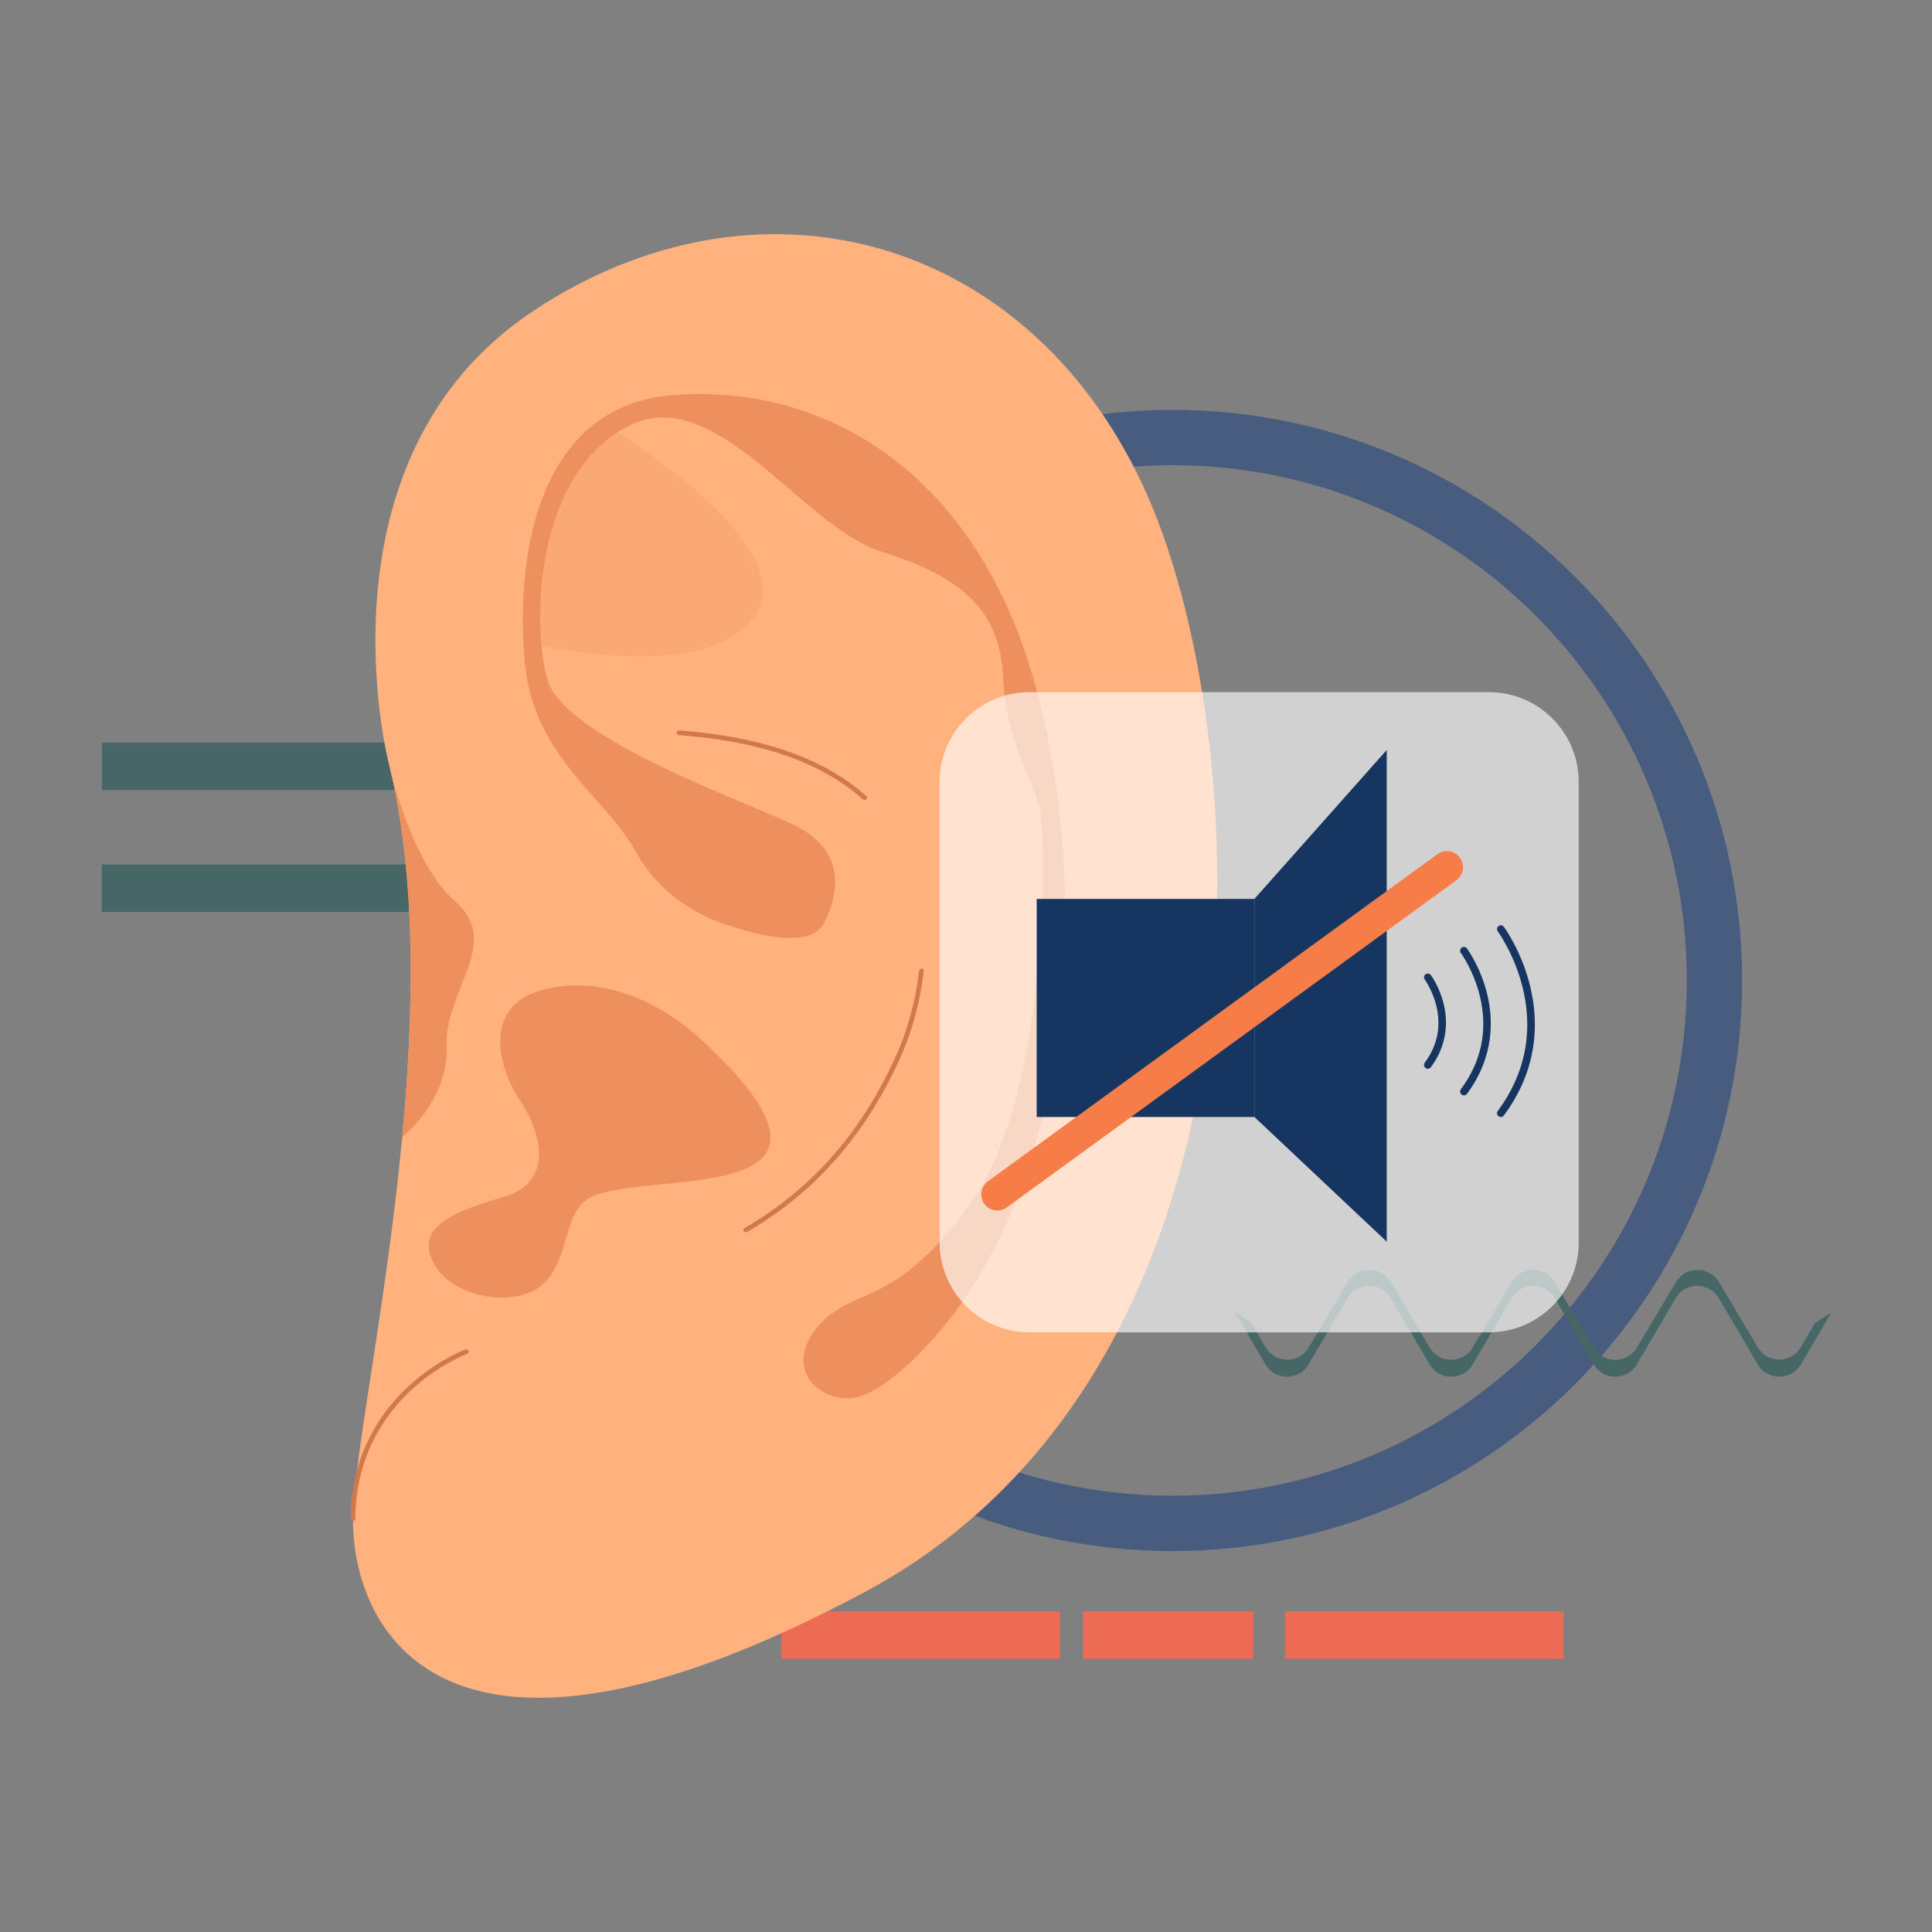
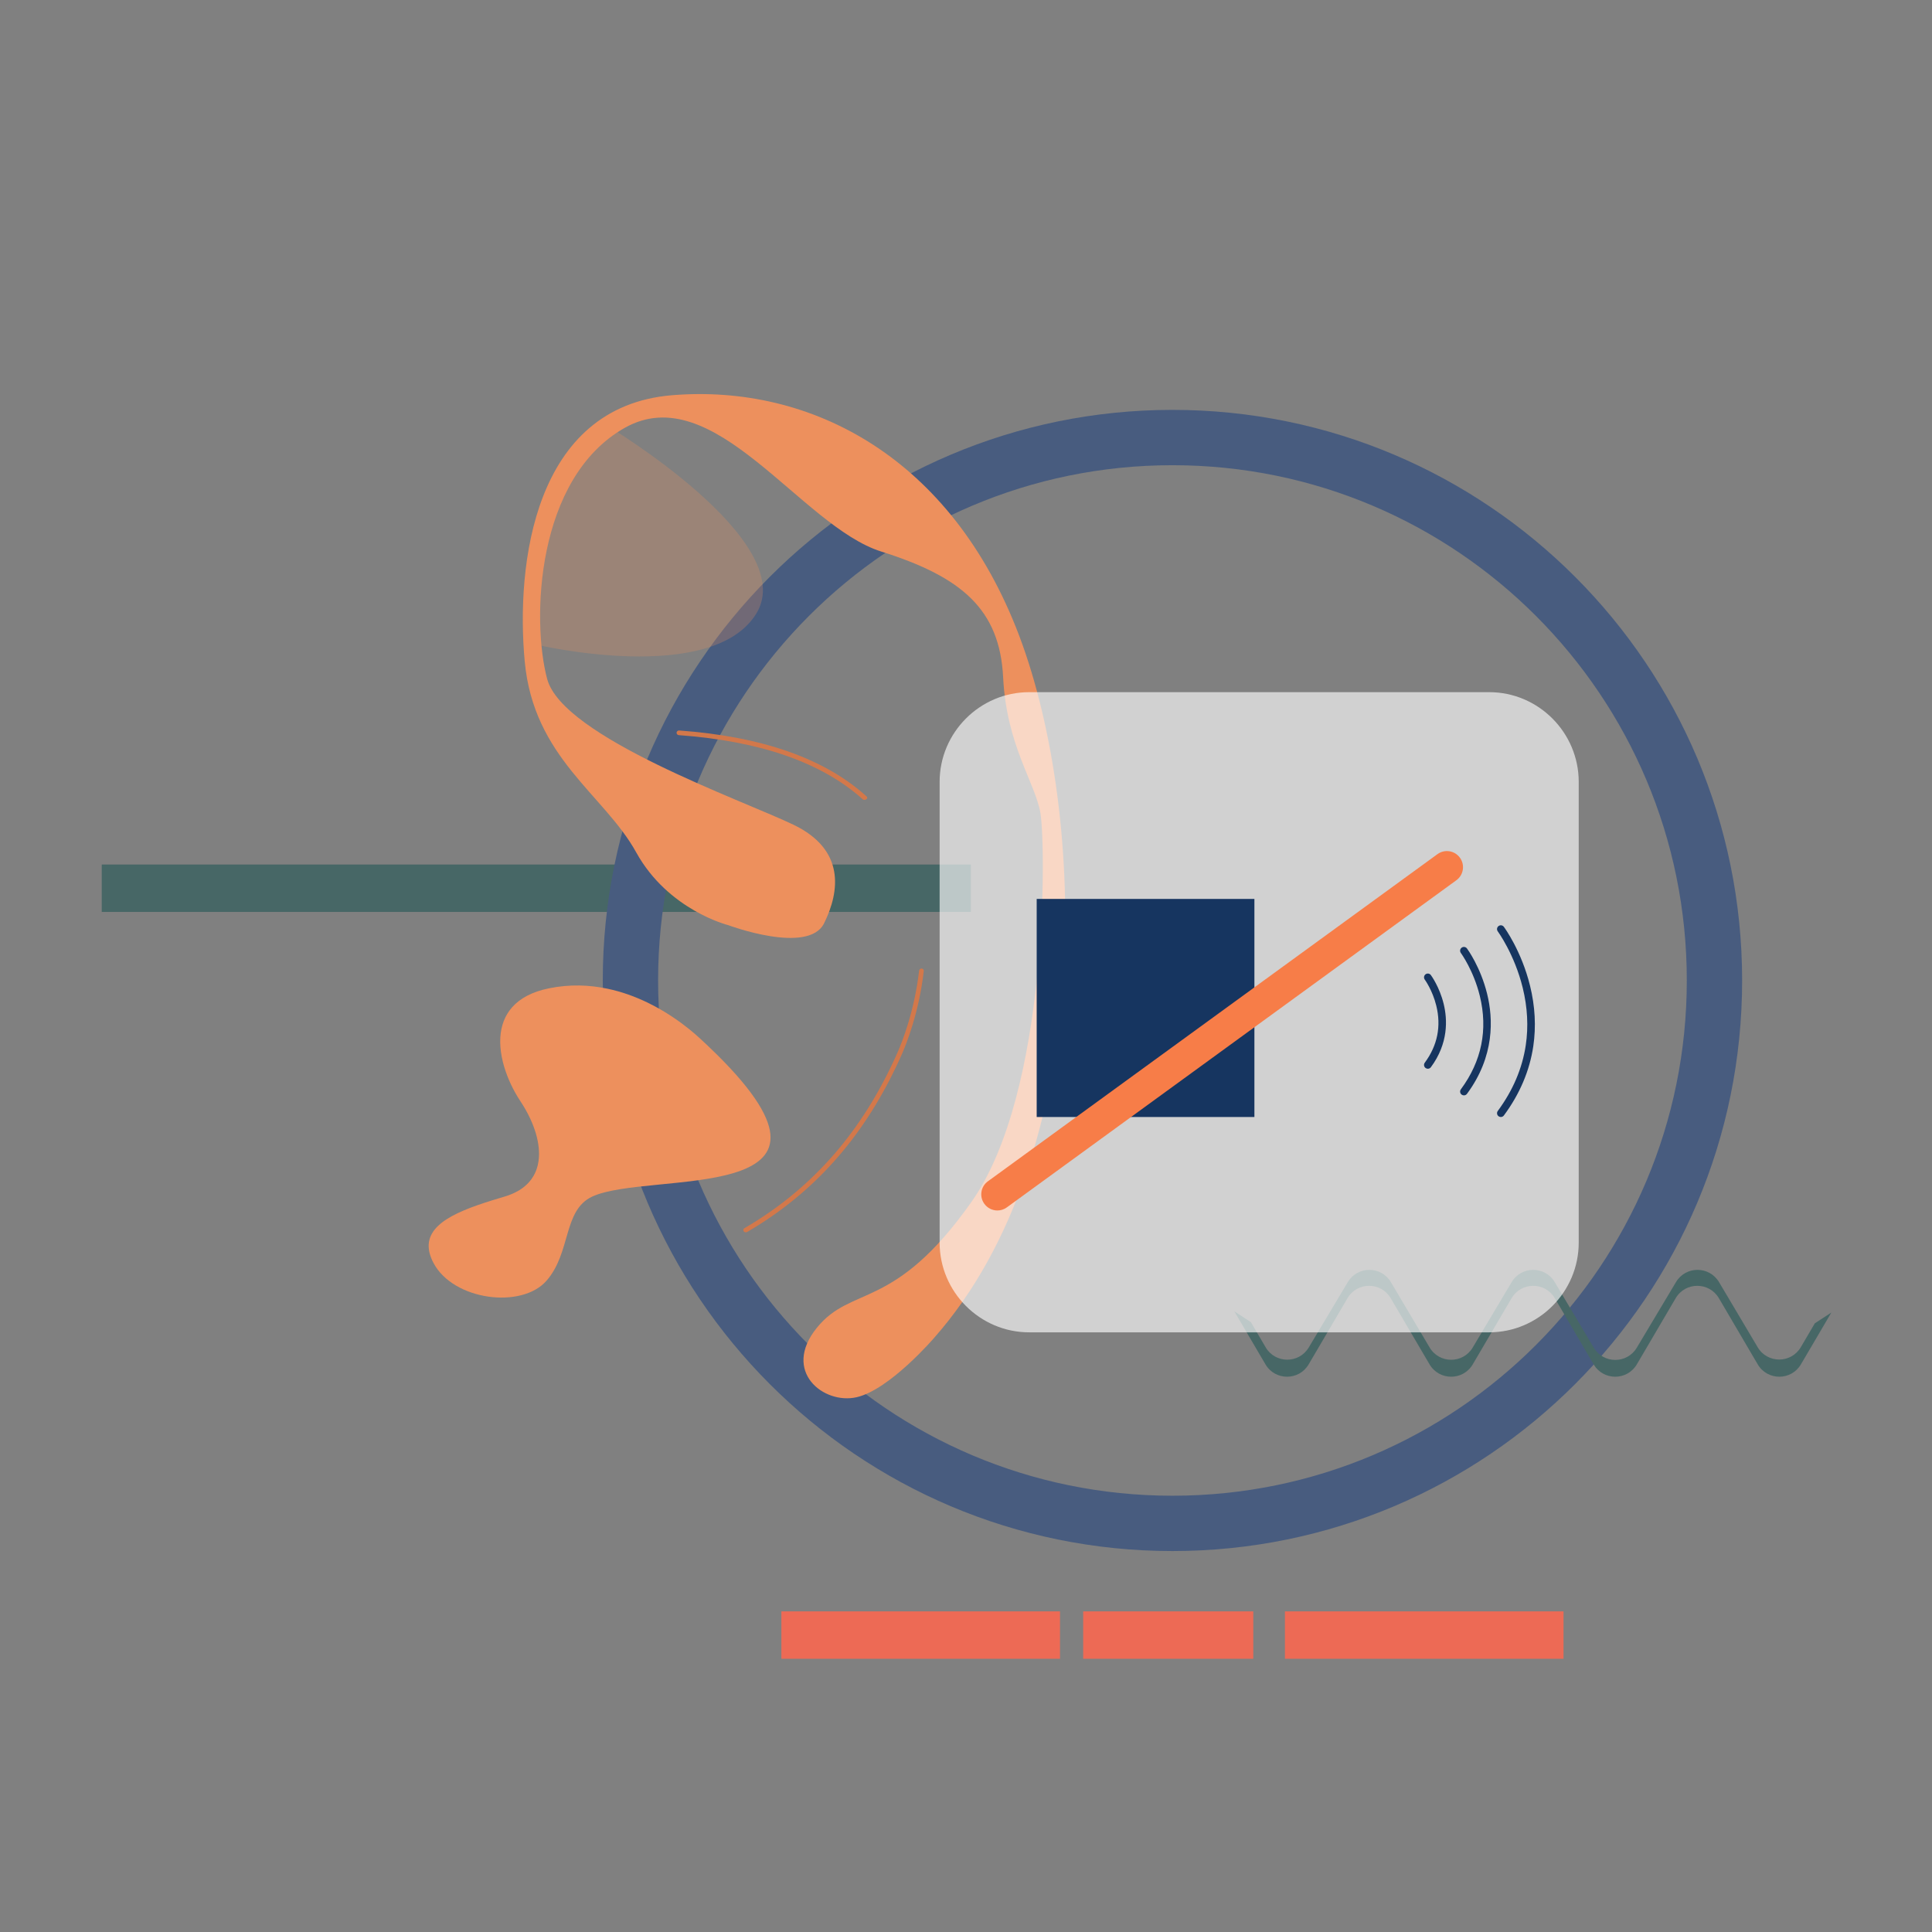
<svg xmlns="http://www.w3.org/2000/svg" width="198" height="198" viewBox="0 0 198 198" fill="none">
  <rect x="0" y="0" width="198" height="198" fill="#808080" stroke="none" />
  <path d="M10.427 91.029H99.499" stroke="#476766" stroke-width="4.857" stroke-miterlimit="10" />
-   <path d="M10.448 78.534H73.362" stroke="#476766" stroke-width="4.857" stroke-miterlimit="10" />
  <path d="M80.08 167.57H108.633" stroke="#ED6A55" stroke-width="4.857" stroke-miterlimit="10" />
  <path d="M111.01 167.57H128.443" stroke="#ED6A55" stroke-width="4.857" stroke-miterlimit="10" stroke-dasharray="40.8 40.8" />
  <path d="M131.685 167.57H160.238" stroke="#ED6A55" stroke-width="4.857" stroke-miterlimit="10" />
  <path d="M120.158 156.124C150.837 156.124 175.706 131.213 175.706 100.483C175.706 69.753 150.837 44.841 120.158 44.841C89.48 44.841 64.61 69.753 64.61 100.483C64.61 131.213 89.48 156.124 120.158 156.124Z" stroke="#485C7F" stroke-width="5.67" stroke-miterlimit="10" />
  <path d="M187.683 134.519L185.993 135.617L184.556 138.063C183.566 139.75 181.132 139.755 180.135 138.073L176.175 131.4C175.182 129.725 172.762 129.721 171.763 131.393L167.745 138.119C166.747 139.789 164.33 139.787 163.336 138.116L159.335 131.396C158.339 129.724 155.919 129.724 154.923 131.396L150.93 138.102C149.932 139.776 147.511 139.774 146.516 138.098L142.544 131.401C141.551 129.727 139.131 129.722 138.132 131.393L134.126 138.095C133.125 139.771 130.697 139.762 129.709 138.078L128.195 135.498L126.5 134.392L129.69 139.824C130.683 141.515 133.125 141.515 134.118 139.824L138.098 133.045C139.091 131.354 141.533 131.354 142.526 133.045L146.506 139.824C147.499 141.515 149.941 141.515 150.935 139.824L154.915 133.045C155.908 131.354 158.35 131.354 159.343 133.045L163.323 139.824C164.316 141.515 166.758 141.515 167.751 139.824L171.731 133.045C172.724 131.354 175.166 131.354 176.159 133.045L180.139 139.824C181.132 141.515 183.574 141.515 184.567 139.824L187.683 134.519Z" fill="#476766" />
-   <path d="M88.493 163.23C45.102 186.365 36.075 166.678 36.177 155.642C36.244 149.355 39.602 133.742 41.222 116.521C42.419 103.813 42.69 90.209 39.99 78.853C39.871 78.363 39.804 78.076 39.804 78.076C39.804 78.076 31.875 46.932 54.717 31.823C77.56 16.716 104.974 23.948 117.036 49.55C129.1 75.153 131.883 140.096 88.493 163.23Z" fill="#FFB27D" />
  <path d="M88.719 81.947C88.618 82.001 88.497 81.986 88.412 81.91C84.23 78.152 77.915 75.948 69.562 75.34C69.43 75.33 69.33 75.215 69.34 75.083C69.35 74.953 69.47 74.858 69.596 74.862C78.12 75.482 84.561 77.755 88.823 81.634C88.909 81.712 88.891 81.852 88.789 81.907L88.719 81.947Z" fill="#D3784A" />
  <path d="M94.438 99.258C94.576 99.251 94.689 99.371 94.673 99.509C94.182 103.79 92.866 107.041 92.442 108.005C89.103 115.58 84.397 121.254 78.055 125.349C77.573 125.66 77.086 125.957 76.599 126.244C76.502 126.302 76.376 126.312 76.281 126.249C76.208 126.201 76.18 126.132 76.18 126.064C76.18 125.987 76.22 125.911 76.29 125.871C76.796 125.577 77.297 125.272 77.795 124.949C84.057 120.904 88.705 115.299 92.005 107.813C92.42 106.869 93.708 103.685 94.194 99.487C94.208 99.363 94.309 99.266 94.434 99.261L94.438 99.258Z" fill="#D3784A" />
  <g opacity="0.5">
    <path opacity="0.5" d="M62.126 43.565C62.126 43.565 82.058 55.454 77.513 62.875C72.966 70.297 55.062 66.089 55.062 66.089C55.062 66.089 53.575 64.291 54.603 61.184C55.818 57.514 54.423 55.541 55.852 52.691C58.062 48.28 62.126 43.565 62.126 43.565Z" fill="#ED905D" />
  </g>
  <path d="M60.693 122.632C57.68 124.033 58.552 128.356 56.001 131.263C53.452 134.168 46.471 133.277 44.434 129.448C42.698 126.18 45.712 124.567 49.626 123.276C50.16 123.101 50.709 122.933 51.266 122.765C51.412 122.722 51.56 122.677 51.707 122.633C52.819 122.304 53.631 121.802 54.195 121.178C54.386 120.969 54.546 120.746 54.681 120.51C54.883 120.161 55.026 119.785 55.117 119.391C55.146 119.264 55.169 119.137 55.189 119.006C55.445 117.233 54.749 115.137 53.603 113.279C53.518 113.14 53.429 113.002 53.339 112.864C53.141 112.566 52.945 112.247 52.763 111.914C52.481 111.402 52.221 110.853 51.999 110.283C51.499 108.999 51.199 107.616 51.276 106.318C51.416 104.024 52.743 102.001 56.266 101.286C58.387 100.854 60.404 100.935 62.257 101.328C63.743 101.639 65.123 102.15 66.371 102.754C66.614 102.872 66.852 102.994 67.084 103.118C68.489 103.867 69.697 104.718 70.662 105.497C71.062 105.821 71.42 106.133 71.732 106.42C71.985 106.653 72.232 106.883 72.471 107.108C72.828 107.444 73.166 107.773 73.488 108.092C89.276 123.742 66.513 119.924 60.693 122.632Z" fill="#ED905D" />
  <path d="M95.748 137.095C112.318 118.294 111.402 83.565 104.469 65.197C97.535 46.827 83.076 39.34 68.878 40.504C54.68 41.669 52.862 57.894 53.776 67.782C54.69 77.671 61.919 81.415 65.198 87.35C68.478 93.285 74.627 94.812 74.627 94.812C74.627 94.812 82.85 97.889 84.461 94.614C86.073 91.34 86.628 87.073 81.316 84.522C76.005 81.971 57.676 75.549 56.076 69.585C54.475 63.62 54.89 49.002 64.028 43.847C73.166 38.692 82.064 53.926 90.312 56.524C98.561 59.122 102.458 62.444 102.807 69.425C103.157 76.407 106.073 80.162 106.624 83.311C107.176 86.46 107.505 111.919 99.56 123.177C91.617 134.435 87.291 131.644 83.701 136.095C80.11 140.544 84.401 143.972 87.797 143.192C91.193 142.413 95.748 137.095 95.748 137.095Z" fill="#ED905D" />
-   <path d="M36.169 155.887C36.043 155.88 35.942 155.776 35.942 155.648C35.97 148.921 39.164 144.562 41.839 142.09C44.734 139.414 47.58 138.346 47.7 138.301C47.825 138.255 47.962 138.318 48.007 138.443C48.052 138.567 47.989 138.706 47.865 138.752C47.836 138.762 44.976 139.839 42.15 142.456C39.55 144.862 36.448 149.104 36.421 155.651C36.421 155.783 36.313 155.89 36.18 155.89C36.176 155.889 36.173 155.889 36.169 155.887Z" fill="#D3784A" />
-   <path d="M45.777 107.194C45.98 112.856 41.222 116.523 41.222 116.523C42.419 103.814 42.69 90.21 39.99 78.855C40.597 81.305 42.757 89.028 46.722 92.459C51.463 96.582 45.557 101.533 45.777 107.194Z" fill="#ED905D" />
  <g opacity="0.8">
    <path opacity="0.8" d="M152.616 136.544H105.475C100.427 136.544 96.297 132.406 96.297 127.35V80.13C96.297 75.073 100.428 70.936 105.475 70.936H152.616C157.665 70.936 161.794 75.073 161.794 80.13V127.35C161.795 132.408 157.665 136.544 152.616 136.544Z" fill="white" />
  </g>
  <path d="M128.557 92.126H106.245V114.476H128.557V92.126Z" fill="#163560" />
-   <path d="M142.12 76.858L128.558 92.126V114.475L142.12 127.253V76.858Z" fill="#163560" />
  <path d="M102.217 124.055C101.707 124.055 101.203 123.818 100.88 123.373C100.345 122.634 100.508 121.601 101.245 121.065L147.316 87.538C148.054 87.001 149.085 87.165 149.621 87.904C150.156 88.642 149.993 89.675 149.255 90.212L103.185 123.739C102.893 123.952 102.553 124.055 102.217 124.055Z" fill="#F77D48" />
  <path d="M146.331 109.53C146.251 109.53 146.169 109.505 146.099 109.454C145.926 109.326 145.89 109.082 146.017 108.909C147.321 107.145 147.717 105.178 147.196 103.062C146.805 101.473 146.024 100.407 146.017 100.395C145.89 100.222 145.926 99.978 146.099 99.85C146.272 99.722 146.516 99.758 146.643 99.932C146.679 99.981 147.524 101.137 147.952 102.876C148.35 104.493 148.446 106.933 146.643 109.374C146.567 109.475 146.45 109.53 146.331 109.53Z" fill="#163560" />
  <path d="M150.03 112.259C149.949 112.259 149.868 112.235 149.798 112.183C149.624 112.055 149.588 111.811 149.716 111.638C151.85 108.75 152.505 105.53 151.658 102.067C151.022 99.46 149.729 97.684 149.716 97.667C149.588 97.493 149.624 97.249 149.798 97.121C149.969 96.994 150.214 97.03 150.342 97.203C150.398 97.279 151.73 99.103 152.407 101.853C153.036 104.404 153.188 108.253 150.342 112.103C150.266 112.204 150.148 112.259 150.03 112.259Z" fill="#163560" />
  <path d="M153.813 114.476C153.733 114.476 153.651 114.451 153.581 114.4C153.408 114.272 153.372 114.028 153.5 113.854C155.048 111.76 156.013 109.493 156.367 107.118C156.651 105.216 156.546 103.238 156.056 101.236C155.217 97.807 153.515 95.473 153.498 95.45C153.371 95.277 153.406 95.033 153.58 94.905C153.753 94.777 153.997 94.813 154.124 94.987C154.197 95.086 155.924 97.449 156.805 101.022C157.324 103.126 157.435 105.21 157.139 107.216C156.768 109.725 155.754 112.115 154.124 114.319C154.05 114.421 153.932 114.476 153.813 114.476Z" fill="#163560" />
</svg>